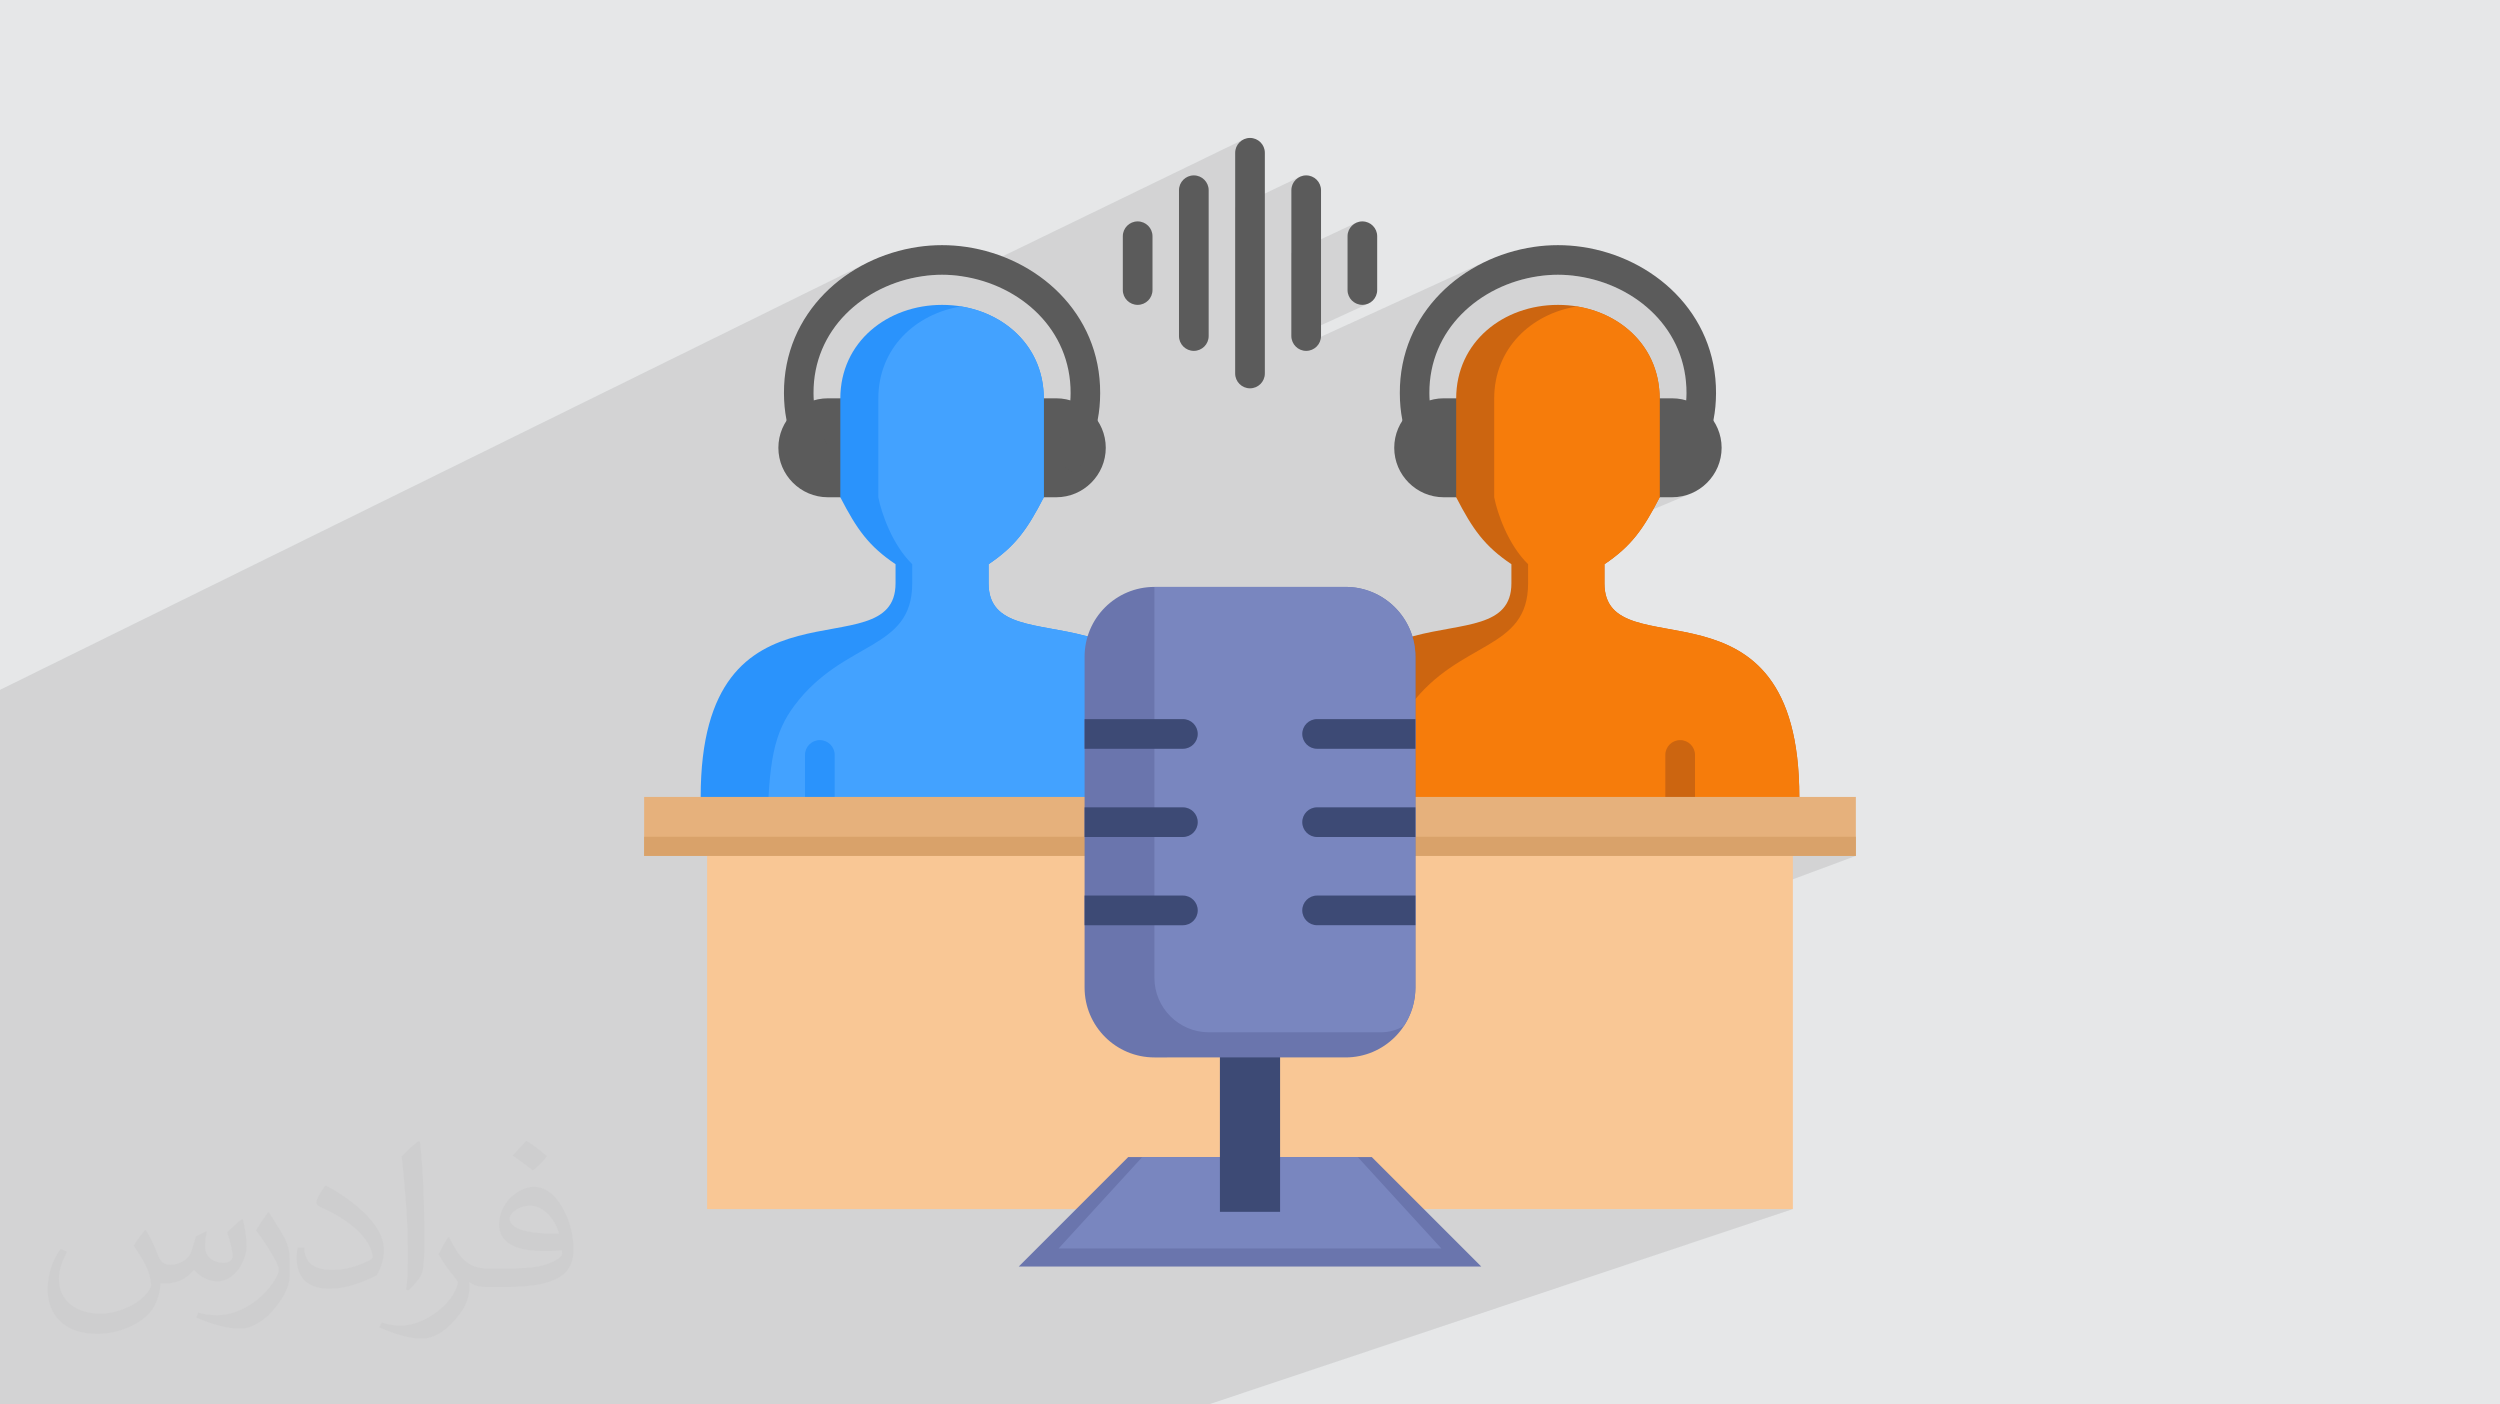
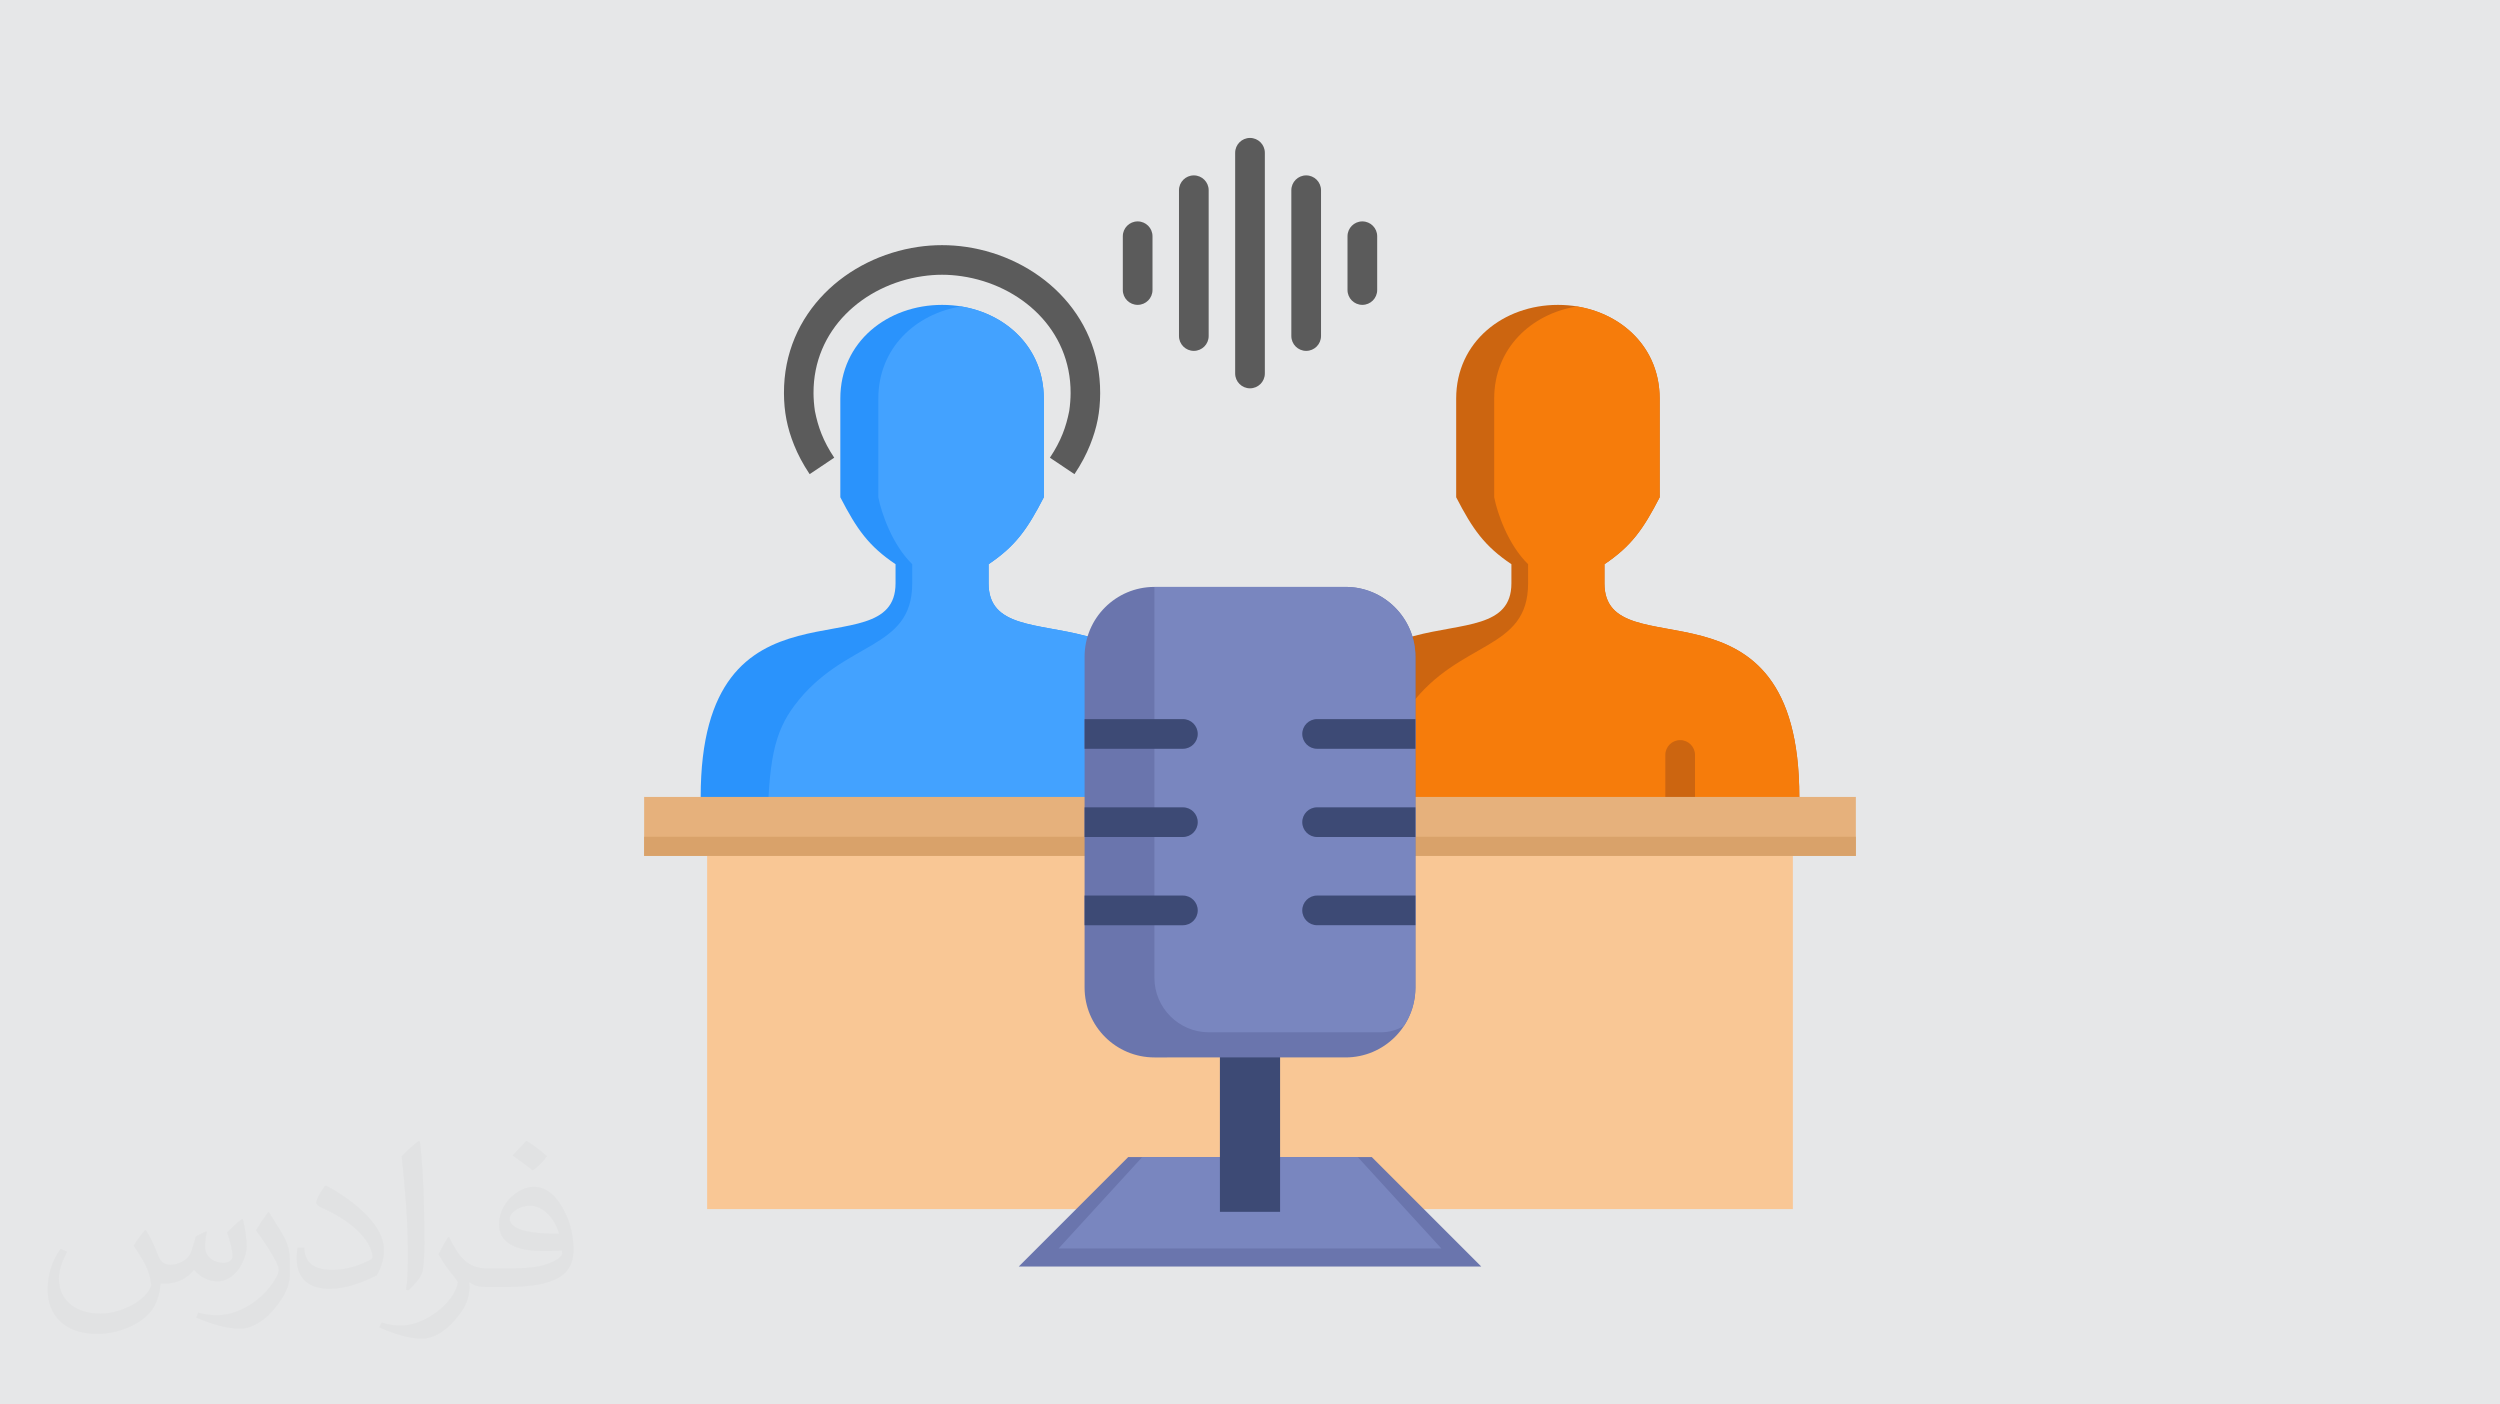
<svg xmlns="http://www.w3.org/2000/svg" xml:space="preserve" width="94.192mm" height="52.917mm" version="1.0" style="shape-rendering:geometricPrecision; text-rendering:geometricPrecision; image-rendering:optimizeQuality; fill-rule:evenodd; clip-rule:evenodd" viewBox="0 0 9404.92 5283.66">
  <defs>
    <style type="text/css">
   
    .fil3 {fill:#5B5B5B}
    .fil4 {fill:#2A93FC}
    .fil16 {fill:#3D4A75}
    .fil6 {fill:#43A2FF}
    .fil12 {fill:#6A75AD}
    .fil5 {fill:#70C1F9}
    .fil13 {fill:#7986BF}
    .fil7 {fill:#CC6510}
    .fil8 {fill:#F67C0B}
    .fil14 {fill:#3D4A75;fill-rule:nonzero}
    .fil15 {fill:#6A75AD;fill-rule:nonzero}
    .fil11 {fill:#D9A26A;fill-rule:nonzero}
    .fil10 {fill:#E6B17C;fill-rule:nonzero}
    .fil9 {fill:#F9C795;fill-rule:nonzero}
    .fil2 {fill:#373435;fill-opacity:0.031}
    .fil1 {fill:#2B2A29;fill-opacity:0.102}
    .fil0 {fill:#E6E7E8}
   
  </style>
  </defs>
  <g id="Layer_x0020_1">
    <polygon class="fil0" points="-0,0 9404.92,0 9404.92,5283.66 -0,5283.66 " />
-     <path class="fil1" d="M-0 5148.74l0 -12.84 0 -28.62 0 -82.21 0 -3.65 0 -12.87 0 -17.08 0 -26.28 0 -14.24 0 -14.43 0 -17.78 0 -67.2 0 -12.16 0 -17.26 0 -3.28 0 -45.85 0 -31.58 0 -20.63 0 -53.99 0 -3.96 0 -10.52 0 -47.9 0 -10.44 0 -21.61 0 -37.57 0 -4.99 0 -2.11 0 -12.66 0 -1.97 0 -41.2 0 -3.78 0 -0.51 0 -0.7 0 -4.29 0 -29.59 0 -36.68 0 -5.01 0 -4.94 0 -32.06 0 -23.68 0 -47.92 0 -13.33 0 -1.34 0 -6.34 0 -29.9 0 -2.18 0 -12.49 0 -2.13 0 -1.04 0 -18.34 0 -41.46 0 -11.1 0 -21.76 0 -3.24 0 -16.96 0 -20.64 0 -22.1 0 -53.13 0 -12.83 0 -16.17 0 -41.84 0 -10.44 0 -32.56 0 -40.73 0 -21.72 0 -33.08 0 -3.65 0 -4.68 0 -48.09 0 -5.85 0 -20.61 0 -0.68 0 -29.07 0 -15.62 0 -9.62 0 -8.87 0 -0.71 0 -9.15 0 -20.28 0 -14.95 0 -4.67 0 -25.77 0 -7.36 0 -4.66 0 -23.35 0 -7.99 0 -1.72 0 -26.59 0 -4.68 0 -4.41 0 -22.95 0 -41.03 0 -24.14 0 -3.27 0 -4.84 0 -47.96 0 -9.44 0 -12.59 0 -0.97 0 -5.97 0 -60.79 0 -29.77 0 -16.02 0 -44.77 0 -5.04 0 -70.86 0 -2.77 0 -15.67 0 -32.95 0 -12.08 0 -21.55 0 -8.2 0 -12.78 0 -17.81 0 -50.81 0 -19.41 0 -5.48 0 -5.33 0 -11.49 0 -19.65 0 -29.95 0 -3.16 0 -8.47 0 -20.73 0 -0.51 0 -63.24 0 -24.79 0 -77.66 0 -32.76 3262.14 -1606.56 -11.14 5.66 -11.01 5.88 -10.87 6.09 -10.75 6.31 -10.6 6.52 -10.46 6.72 -10.31 6.94 -10.15 7.14 -10 7.35 -9.84 7.55 -9.68 7.76 -9.5 7.95 -9.33 8.15 -9.14 8.35 -8.96 8.54 -8.77 8.73 -8.68 9.04 -8.48 9.23 -8.26 9.42 -8.05 9.61 -7.83 9.79 -7.61 9.97 -7.37 10.15 -7.15 10.33 -6.9 10.52 -6.66 10.68 -6.41 10.87 -6.16 11.04 -5.9 11.21 -0.95 1.91 307.02 -149.92 18.57 -8.71 18.95 -7.99 19.3 -7.26 19.62 -6.52 19.91 -5.76 20.16 -4.99 20.39 -4.22 20.59 -3.43 9.49 -1.31 9.4 -1.14 9.34 -0.96 9.29 -0.79 9.24 -0.61 9.2 -0.44 9.19 -0.26 9.17 -0.09 9.17 0.09 9.19 0.26 9.2 0.44 9.24 0.61 9.29 0.79 9.34 0.96 9.4 1.14 8.57 1.18 1063.33 -515.75 -9.48 5.15 -8.27 6.81 -6.81 8.27 -5.15 9.48 -3.25 10.47 -1.14 11.25 0 206.59 245.42 -117.14 -9.49 5.15 -8.26 6.81 -6.82 8.27 -5.14 9.49 -3.25 10.47 -1.14 11.25 0 236.68 245.41 -115.02 -9.49 5.14 -8.26 6.82 -6.82 8.26 -5.15 9.49 -3.25 10.47 -1.14 11.25 0 202.32 1.14 11.25 3.25 10.47 5.15 9.49 6.82 8.26 8.26 6.82 9.49 5.14 10.47 3.25 11.25 1.14 11.25 -1.14 10.47 -3.25 -287.82 131.94 0.1 0.98 3.25 10.47 5.14 9.49 6.82 8.26 5.25 4.33 722.06 -330.02 -11.37 5.22 -11.25 5.44 -11.14 5.66 -11.01 5.88 -10.87 6.09 -10.75 6.31 -10.6 6.52 -10.46 6.73 -10.31 6.93 -10.15 7.15 -10 7.35 -9.84 7.55 -9.68 7.75 -9.5 7.95 -9.33 8.15 -9.14 8.35 -8.96 8.54 -8.77 8.73 -8.68 9.04 -8.48 9.23 -8.26 9.42 -8.05 9.61 -7.84 9.79 -7.6 9.97 -7.38 10.15 -7.14 10.33 -6.91 10.52 -6.66 10.68 -6.41 10.87 -5.39 9.67 317.98 -144.13 18.95 -7.99 19.3 -7.26 19.62 -6.52 19.91 -5.76 20.16 -4.99 20.39 -4.22 20.59 -3.43 9.49 -1.31 9.4 -1.14 9.34 -0.96 9.29 -0.79 9.24 -0.61 9.2 -0.44 9.19 -0.26 9.17 -0.09 9.17 0.09 9.19 0.26 9.2 0.44 9.24 0.61 9.29 0.79 9.34 0.96 9.4 1.14 9.49 1.31 20.58 3.43 20.39 4.22 20.17 4.99 19.9 5.76 19.62 6.52 19.3 7.26 18.95 7.99 18.58 8.71 18.16 9.42 17.72 10.11 17.25 10.79 16.74 11.47 16.22 12.14 15.66 12.79 15.06 13.43 14.44 14.06 13.57 14.45 12.9 15.05 12.21 15.64 11.48 16.21 10.72 16.77 9.95 17.33 9.13 17.87 8.29 18.4 7.41 18.93 6.51 19.43 5.57 19.94 4.61 20.43 3.61 20.9 2.59 21.37 1.54 21.82 0.45 22.27 -0.11 7.94 -0.27 8.06 -0.41 8.19 -0.57 8.3 -0.72 8.44 -0.88 8.55 -1.04 8.68 -1.2 8.8 -2.33 11.21 -2.52 11.06 -2.73 10.93 -2.95 10.82 -3.2 10.72 -3.46 10.64 -3.74 10.57 -4.05 10.53 -4.51 10.82 -4.88 10.88 -5.27 10.95 -5.7 11.05 -6.13 11.16 -6.6 11.3 -7.07 11.45 -7.58 11.63 92.46 61.93 -205.95 86.94 137.53 0 18.96 -0.97 18.42 -2.83 17.8 -4.61 17.07 -6.28 -340.52 142.98 -609.14 1136.52 1.77 0 884.04 -346.87 -9.49 5.14 -8.26 6.82 -6.82 8.26 -5.15 9.49 -3.25 10.47 -1.14 11.25 0 264.13 1.14 11.25 3.25 10.47 5.15 9.48 0.09 0.11 494.45 0 -224.36 84.46 437.06 0 -0.03 0.01 0.03 0 -1785.55 663.45 10.6 -0.37 11.51 -1.21 11.27 -1.97 11.01 -2.72 10.72 -3.43 -280.94 104.29 91.7 0 26.86 -1.36 26.09 -3.98 25.17 -6.47 24.14 -8.84 -238.9 88.3 -269.57 502.97 2088.89 0 -2198.22 735.04 -284.62 0 -216.31 0 -331.22 0 -681.7 0 -261.21 0 -211.66 0 -171.79 0 -37.02 0 -588.72 0 -48.48 0 -137.86 0 -122.72 0 -25.56 0 -0.03 0 -0.88 0 -363.94 0 -150.26 0 -16.84 0 -0.96 0 -38.52 0 -103.22 0 -8.49 0 -13.33 0 -117.91 0 -36.14 0 -210.3 0 -156.29 0 -156.17 0 -8.87 0 -26.76 0 -18.67 0 0 -23.49 0 -18.41 0 -6.65 0 -32.53 0 -11.72 0 -42.12zm4589.26 -600.11l66.54 0 269.57 -502.97 -336.11 124.23 0 378.74zm1159.39 -2426.12l0 71.96 -0.74 23.02 -2.19 21.39 -3.57 19.87 -4.88 18.44 -6.16 17.13 -7.36 15.94 -8.5 14.83 -9.59 13.85 -10.61 12.96 -11.56 12.19 -12.48 11.52 -13.31 10.95 -14.11 10.5 -14.82 10.15 -15.49 9.91 -16.09 9.79 -16.63 9.76 -17.11 9.84 -17.53 10.01 -17.9 10.31 -18.2 10.72 -18.44 11.22 -18.62 11.84 -18.75 12.56 -18.81 13.4 -18.81 14.33 -18.76 15.37 -18.64 16.52 -18.45 17.78 -18.22 19.14 -17.93 20.61 -17.56 22.2 -7.14 9.69 -6.81 9.74 -6.49 9.82 -6.18 9.91 -5.88 10.06 -5.59 10.22 -5.3 10.41 -5.01 10.65 -4.74 10.91 -4.48 11.19 -4.21 11.51 -3.96 11.86 -3.72 12.25 -3.47 12.65 -3.26 13.09 -0.08 0.38 94.29 0 -102.56 41.38 -0.08 0.45 -2.4 15.16 -2.2 15.74 -2.02 16.36 -1.83 17.01 -1.66 17.69 -1.5 18.4 -1.33 19.14 -1.18 19.91 -1.03 20.72 -0.76 18.31 118.53 0 0 98.33 88.44 0 609.14 -1136.52 -279.56 117.38 5.89 6.15z" />
    <path class="fil2" d="M548.54 4627.69c17.95,27.21 29.6,53.36 40.96,82.43 8.45,16.91 12.93,48.09 52.57,48.09 11.61,0 28.28,-3.42 43.06,-11.61 16.63,-8.73 29.32,-21.94 35.94,-42l15.85 -53.36 38.57 -19.02 2.64 2.64c-5.27,20.09 -6.59,39.36 -6.59,54.43 0,44.63 38.57,61.56 69.22,61.56 17.95,0 34.09,-8.73 34.09,-25.11 0,-21.13 -8.98,-57.06 -20.62,-89.29 17.95,-17.95 35.94,-35.94 56.53,-50.47l3.17 1.6c8.98,38.04 14,75.56 14,100.66 0,24.57 -10.83,51.79 -19.81,69.49 -18.49,34.87 -51.25,62.62 -90.87,62.62 -30.1,0 -63.65,-15.07 -86.66,-43.06l-1.32 0c-21.66,26.96 -55.22,51.25 -108.86,51.25l-16.63 0c-2.64,35.41 -10.29,60.49 -21.94,82.95 -31.95,62.34 -126.81,106.47 -216.1,106.47 -124.17,0 -186.51,-71.59 -186.51,-166.96 0,-58.91 19.27,-113.6 48.88,-152.42l24.29 10.04c-18.49,35.41 -30.91,68.68 -30.91,101.45 0,89.29 72.66,131.83 156.4,131.83 77.68,0 173.83,-49.41 191.28,-106.72 -6.59,-62.62 -30.1,-91.93 -66.04,-148.99 10.83,-19.02 24.83,-38.04 42.28,-58.38l3.17 0 0 0 0 0 -0.02 -0.09zm1432.13 -336.04c26.15,16.39 51.79,35.66 76.87,57.85 -14,19.81 -31.45,37.79 -53.11,53.64 -25.11,-20.34 -50.19,-37.79 -75.84,-56.27 17.42,-19.55 34.62,-38.29 52.04,-55.22l0 0 0 0 0 0 0 0 0 0 0.03 0zm13.47 244.11c-42.28,0 -76.87,27.75 -76.87,48.34 0,44.13 84.53,57.85 185.72,57.31 -12.68,-51.79 -57.06,-105.68 -108.86,-105.68l0.01 0.03zm-94.86 236.19c54.96,0 103.04,-1.6 139.74,-10.83 40.96,-10.29 75.56,-30.91 75.56,-45.17 0,-3.7 0,-8.19 -1.32,-11.89 -22.98,2.11 -49.41,2.11 -72.38,2.11 -74.49,0 -131.55,-16.91 -154.02,-58.66 -5.55,-11.61 -9.51,-24.57 -9.51,-39.36 0,-40.43 17.42,-79.79 48.09,-107 25.61,-22.45 53.89,-36.44 82.67,-36.44 52.04,0 93.51,41.75 122.57,107.54 15.85,35.94 26.68,77.4 26.68,129.72 0,34.87 -9.51,64.19 -31.17,85.85 -40.43,39.11 -114.92,53.89 -229.04,53.89l-51.79 0 0 0 -13.47 0c-28.28,0 -48.62,-5.02 -64.72,-17.42l-2.64 0c0.79,6.59 1.32,12.93 1.32,19.02 0,25.61 -8.45,58.38 -25.61,84.53 -50.72,75.3 -105.68,108.04 -153.24,108.04 -48.09,0 -107,-18.49 -160.11,-42.54l9.51 -18.49c17.17,7.13 40.96,11.89 73.7,11.89 85.85,0 198.66,-82.43 212.66,-163 -3.17,-6.59 -8.98,-15.32 -17.17,-24.57 -25.11,-29.85 -40.96,-54.68 -55.75,-80.83 12.68,-25.11 24.29,-45.17 35.13,-63.4l4.49 -0.53c36.72,74.77 69.99,117.55 144.23,117.55l11.61 0 0 0 53.89 0 0 0 0 0 0 0 0 0 0 0 0.09 0.01zm-371.98 79c6.34,-34.34 6.87,-72.91 6.87,-108.86l0 -53.36c0,-99.6 -12.68,-244.36 -22.98,-338.68 17.95,-19.27 43.06,-42 62.87,-57.31l5.81 1.6c13.47,118.62 16.63,256 16.63,383.06 0,33.3 -1.32,65.79 -4.49,89.55 -1.85,30.1 -19.27,52.83 -56.53,87.7l-8.19 -3.7zm-382.8 -157.19c1.85,46.77 24.83,83.49 105.15,83.49 49.93,0 92.19,-12.93 138.96,-35.13 8.45,-3.7 12.93,-8.73 12.93,-12.93 0,-29.32 -22.45,-68.15 -60.23,-103.55 -36.72,-33.3 -85.34,-62.62 -130.76,-82.18 -15.6,-6.59 -20.62,-13.47 -20.62,-20.09 0,-13.47 17.95,-41.75 32.77,-62.09l5.02 -0.53c52.04,27.21 110.17,67.64 153.24,112.53 39.11,41.47 63.4,83.49 63.4,129.19 0,33.81 -10.29,65.51 -26.96,95.11 -57.06,28.79 -117.83,50.72 -178.06,50.72 -73.17,0 -123.1,-34.34 -123.1,-114.92 0,-8.73 0,-22.19 3.17,-39.64l25.11 0 0 0 0 0 0 0 0 0 0 0 -0.02 0zm-132.37 -132.9l45.45 73.45c16.63,27.21 32.23,56.81 32.23,103.55l0 59.7c0,48.34 -30.91,100.13 -80.83,151.38 -39.11,34.62 -73.7,49.41 -105.68,49.41 -47.55,0 -101.98,-14.79 -164.85,-41.75l7.13 -18.49c19.81,5.27 42.79,9.77 71.06,9.77 90.36,-0.53 182.8,-66.57 225.08,-147.15 5.02,-9.26 6.87,-17.95 6.87,-24.04 0,-9.26 -5.02,-19.55 -8.98,-28.79 -22.98,-43.31 -48.62,-82.95 -76.87,-119.68 14.79,-23.25 29.6,-45.7 45.7,-67.9l3.7 0.53 0 0 0 0 0 0 0 0 0 0 -0.02 0.01z" />
    <g id="_2376906752368">
-       <path class="fil3" d="M5362.75 1783.74c-25.58,-38.29 -44.4,-74.19 -58.65,-109.77 -26.53,-66.23 -37.69,-123.92 -38.01,-194.45 -0.69,-151.66 58.74,-279.95 152.39,-375.29 92.45,-94.14 218.26,-155.73 351.97,-175.37 60.14,-8.83 120.72,-8.83 180.86,0 133.72,19.64 259.52,81.23 351.98,175.37 93.64,95.35 153.07,223.63 152.38,375.29 -0.32,69.59 -11.82,129.06 -38.01,194.45 -14.25,35.59 -33.07,71.48 -58.64,109.77l-92.46 -61.93c20.89,-31.26 36.21,-60.45 47.75,-89.26 11.23,-28.04 18.99,-56.39 24.97,-86.51 3.4,-23.62 5.09,-45.94 5.19,-66.94 0.54,-119.91 -46.47,-221.36 -120.55,-296.8 -75.27,-76.64 -178.5,-126.91 -288.74,-143.1 -50.79,-7.45 -97.78,-7.46 -148.58,0 -110.25,16.2 -213.48,66.46 -288.74,143.1 -74.08,75.43 -121.09,176.89 -120.55,296.8 0.09,21.01 1.79,43.31 5.18,66.94 5.97,30.12 13.75,58.47 24.97,86.51 11.54,28.83 26.86,58.01 47.75,89.26l-92.45 61.93z" />
-       <path class="fil3" d="M3114.32 1498.44l859.43 0c102.37,0 186.11,83.75 186.11,186.12 0,102.37 -83.75,186.12 -186.11,186.12l-859.43 0c-102.37,0 -186.12,-83.75 -186.12,-186.12 0,-102.37 83.75,-186.12 186.12,-186.12l0 0z" />
      <path class="fil3" d="M4042.15 1783.74c25.57,-38.29 44.39,-74.19 58.65,-109.77 26.53,-66.23 37.69,-123.92 37.99,-194.45 0.69,-151.66 -58.73,-279.95 -152.38,-375.29 -92.45,-94.14 -218.27,-155.73 -351.98,-175.37 -60.13,-8.83 -120.71,-8.83 -180.84,0 -133.72,19.64 -259.53,81.23 -351.98,175.37 -93.64,95.35 -153.07,223.63 -152.38,375.29 0.32,69.59 11.81,129.06 38.01,194.45 14.25,35.59 33.07,71.48 58.64,109.77l92.45 -61.93c-20.88,-31.26 -36.2,-60.45 -47.74,-89.26 -11.23,-28.04 -19,-56.39 -24.98,-86.51 -3.39,-23.62 -5.08,-45.94 -5.18,-66.94 -0.54,-119.91 46.47,-221.36 120.55,-296.8 75.27,-76.64 178.49,-126.91 288.74,-143.1 50.79,-7.45 97.78,-7.46 148.58,0 110.25,16.2 213.48,66.46 288.74,143.1 74.08,75.43 121.09,176.89 120.55,296.8 -0.09,21.01 -1.79,43.31 -5.18,66.94 -5.97,30.12 -13.75,58.47 -24.98,86.51 -11.54,28.83 -26.86,58.01 -47.74,89.26l92.45 61.93z" />
      <path class="fil4" d="M3161.26 1870.69c62.18,120.57 106.71,183.81 207.76,251.82l0 71.96c0,335.37 -733.08,-74.91 -733.08,803.66l0 137.36 1816.18 0 0 -137.36c0,-878.59 -733.07,-468.29 -733.07,-803.67l0 -71.96c101.05,-68 145.58,-131.24 207.77,-251.82l0 -371.19c0,-214.58 -178.73,-352.55 -382.78,-352.55 -204.05,0 -382.77,137.96 -382.77,352.55l0 371.2z" />
      <path class="fil5" d="M3140.02 2840.05c0,-30.83 -24.99,-55.82 -55.83,-55.82 -30.82,0 -55.82,24.98 -55.82,55.82l0 264.13c0,30.82 24.99,55.82 55.82,55.82 30.83,0 55.83,-24.99 55.83,-55.82l0 -264.13z" />
      <path class="fil6" d="M3926.81 1870.69c-62.19,120.57 -106.71,183.81 -207.77,251.82l0 71.96c0,335.37 733.08,-74.91 733.08,803.66l0 137.36 -1565.23 0c3.83,-273.7 25.21,-379.77 103.06,-482.96 185.26,-245.52 441.84,-203.45 441.84,-458.07l0 -71.96c-75.32,-73.67 -115.92,-192.3 -127.52,-251.82l0 -371.19c0,-189.04 138.72,-318.6 311.27,-346.77 172.54,28.17 311.26,157.72 311.26,346.77l0 371.19z" />
-       <path class="fil3" d="M6290.59 1498.44l-859.42 0c-102.37,0 -186.12,83.75 -186.12,186.12 0,102.37 83.75,186.12 186.12,186.12l859.42 0c102.36,0 186.11,-83.75 186.11,-186.12 0,-102.37 -83.75,-186.12 -186.11,-186.12l0 0z" />
      <path class="fil7" d="M6243.65 1870.69c-62.18,120.57 -106.71,183.81 -207.75,251.82l0 71.96c0,335.37 733.07,-74.91 733.07,803.66l0 137.36 -1816.18 0 0 -137.36c0,-878.59 733.07,-468.29 733.07,-803.67l0 -71.96c-101.05,-68 -145.59,-131.24 -207.77,-251.82l0 -371.19c0,-214.58 178.73,-352.55 382.78,-352.55 204.04,0 382.77,137.96 382.77,352.55l0 371.2z" />
      <path class="fil8" d="M6243.65 1870.69c-62.18,120.57 -106.71,183.81 -207.75,251.82l0 71.96c0,335.37 733.07,-74.91 733.07,803.66l0 137.36 -1565.23 0c3.83,-273.7 25.21,-379.77 103.06,-482.96 185.26,-245.52 441.85,-203.45 441.85,-458.07l0 -71.96c-75.33,-73.67 -115.93,-192.3 -127.53,-251.82l0 -371.19c0,-189.04 138.72,-318.6 311.27,-346.77 172.54,28.17 311.25,157.72 311.25,346.77l0 371.19z" />
      <path class="fil7" d="M6264.9 2840.05c0,-30.83 24.99,-55.82 55.83,-55.82 30.82,0 55.82,24.98 55.82,55.82l0 264.13c0,30.82 -24.99,55.82 -55.82,55.82 -30.83,0 -55.83,-24.99 -55.83,-55.82l0 -264.13z" />
      <polygon class="fil9" points="2660.22,3219.96 6744.69,3219.96 6744.69,4548.62 2660.22,4548.62 " />
-       <path class="fil4" d="M3028.38 2840.05c0,-30.83 24.99,-55.82 55.82,-55.82 30.83,0 55.83,24.98 55.83,55.82l0 269.71c0,30.82 -24.99,55.82 -55.83,55.82 -30.82,0 -55.82,-24.99 -55.82,-55.82l0 -269.71z" />
      <path class="fil3" d="M4224 888.73c0,-30.83 24.99,-55.82 55.82,-55.82 30.83,0 55.83,24.98 55.83,55.82l0 202.32c0,30.83 -24.99,55.82 -55.83,55.82 -30.82,0 -55.82,-24.98 -55.82,-55.82l0 -202.32zm845.28 0c0,-30.83 24.99,-55.82 55.83,-55.82 30.82,0 55.82,24.98 55.82,55.82l0 202.32c0,30.83 -24.99,55.82 -55.82,55.82 -30.83,0 -55.83,-24.98 -55.83,-55.82l0 -202.32zm-211.31 -173.1c0,-30.83 24.98,-55.83 55.82,-55.83 30.83,0 55.82,24.99 55.82,55.83l0 548.52c0,30.83 -24.98,55.83 -55.82,55.83 -30.83,0 -55.82,-24.99 -55.82,-55.83l0 -548.52zm-211.33 -140.89c0,-30.82 24.99,-55.82 55.82,-55.82 30.83,0 55.83,24.99 55.83,55.82l0 830.29c0,30.83 -24.99,55.82 -55.83,55.82 -30.82,0 -55.82,-24.98 -55.82,-55.82l0 -830.29zm-211.32 140.89c0,-30.83 24.98,-55.83 55.82,-55.83 30.82,0 55.82,24.99 55.82,55.83l0 548.52c0,30.83 -24.99,55.83 -55.82,55.83 -30.83,0 -55.82,-24.99 -55.82,-55.83l0 -548.52z" />
      <polygon class="fil10" points="2423.24,2998.12 6981.67,2998.12 6981.67,3219.97 2423.24,3219.96 " />
      <polygon class="fil11" points="2423.24,3147.86 6981.67,3147.86 6981.67,3219.96 2423.24,3219.96 " />
      <polygon class="fil12" points="3832.4,4764.73 4244.2,4352.93 5160.72,4352.93 5572.52,4764.73 " />
      <polygon class="fil13" points="4702.45,4352.93 5107.88,4352.93 5422.54,4696.8 4702.45,4696.8 3982.37,4696.8 4297.03,4352.92 " />
      <polygon class="fil14" points="4589.26,3884.3 4815.64,3884.3 4815.64,4558.83 4589.26,4558.83 " />
      <path class="fil15" d="M4342.91 2207.94l719.1 0c145.09,0 262.74,117.65 262.74,262.74l0.01 1244.6c-0.01,145.08 -117.66,262.73 -262.75,262.73l-719.1 0.01c-145.08,-0.01 -262.73,-117.66 -262.73,-262.75l-0.01 -1244.59c0.01,-145.09 117.66,-262.74 262.74,-262.74z" />
      <path class="fil13" d="M4342.91 2207.94l719.1 0c144.51,0 262.75,118.23 262.75,262.75l0 1244.59c0,53.11 -16,102.66 -43.37,144.12 -25.29,15.26 -54.86,24.05 -86.39,24.05l-647.18 0c-112.87,0 -204.92,-92.05 -204.92,-204.9l0 -1470.61 0.01 0z" />
      <path class="fil16" d="M5324.75 3148.79l-369.88 0c-30.82,0 -55.82,-24.99 -55.82,-55.82 0,-30.83 24.99,-55.82 55.82,-55.82l369.88 0 0 111.63zm0 -443.54l0 111.64 -369.88 0c-30.82,0 -55.82,-24.99 -55.82,-55.83 0,-30.82 24.99,-55.82 55.82,-55.82l369.88 0zm0 663.8l0 111.63 -369.88 0c-30.82,0 -55.82,-24.99 -55.82,-55.82 0,-30.83 24.99,-55.82 55.82,-55.82l369.88 0zm-1244.6 111.63l0 -111.63 369.88 0c30.82,0 55.82,24.98 55.82,55.82 0,30.82 -24.99,55.82 -55.82,55.82l-369.88 0zm0 -331.89l0 -111.63 369.88 0c30.82,0 55.82,24.98 55.82,55.82 0,30.82 -24.99,55.82 -55.82,55.82l-369.88 0zm0 -331.9l0 -111.64 369.88 0c30.82,0 55.82,24.99 55.82,55.82 0,30.83 -24.99,55.83 -55.82,55.83l-369.88 0z" />
    </g>
  </g>
</svg>